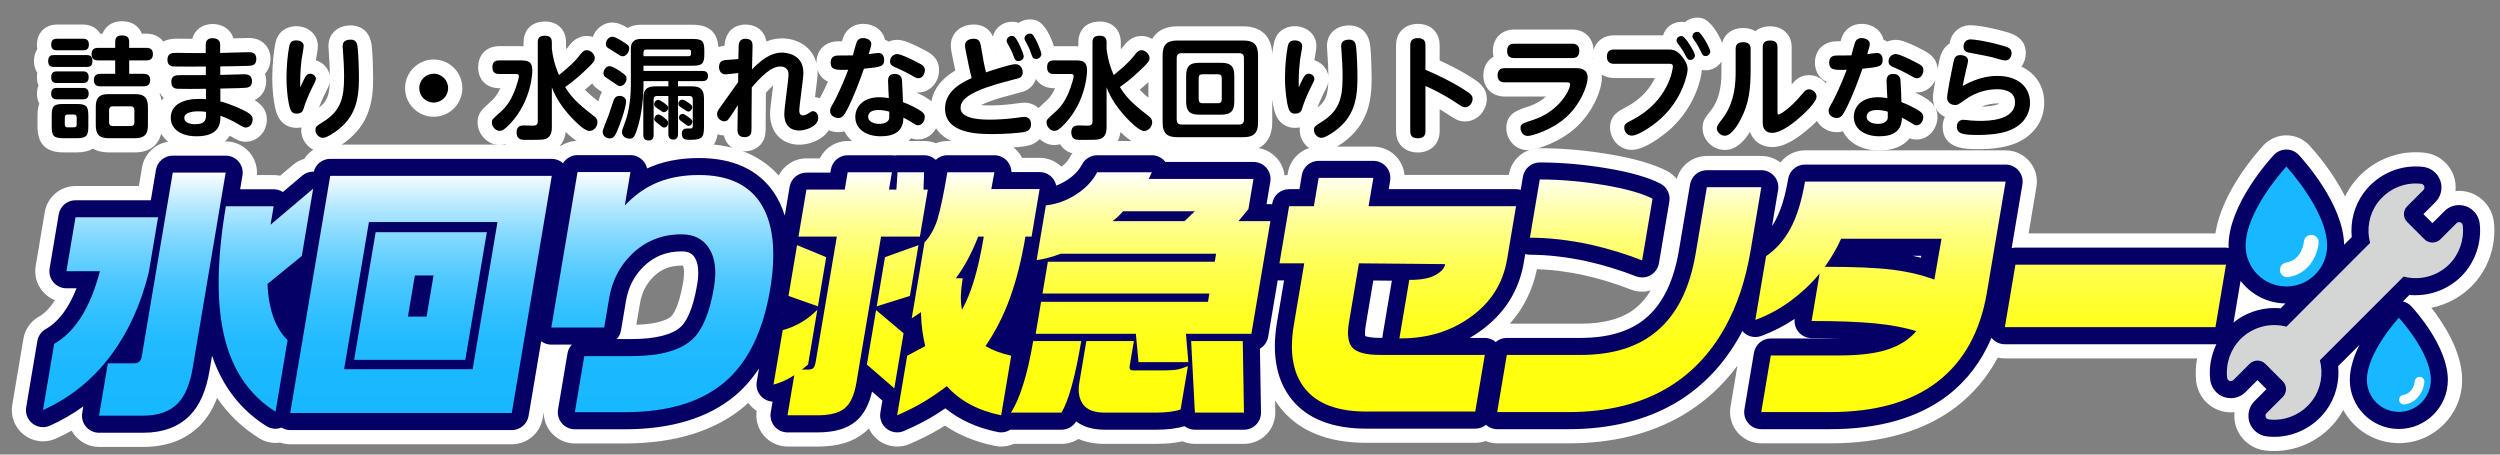
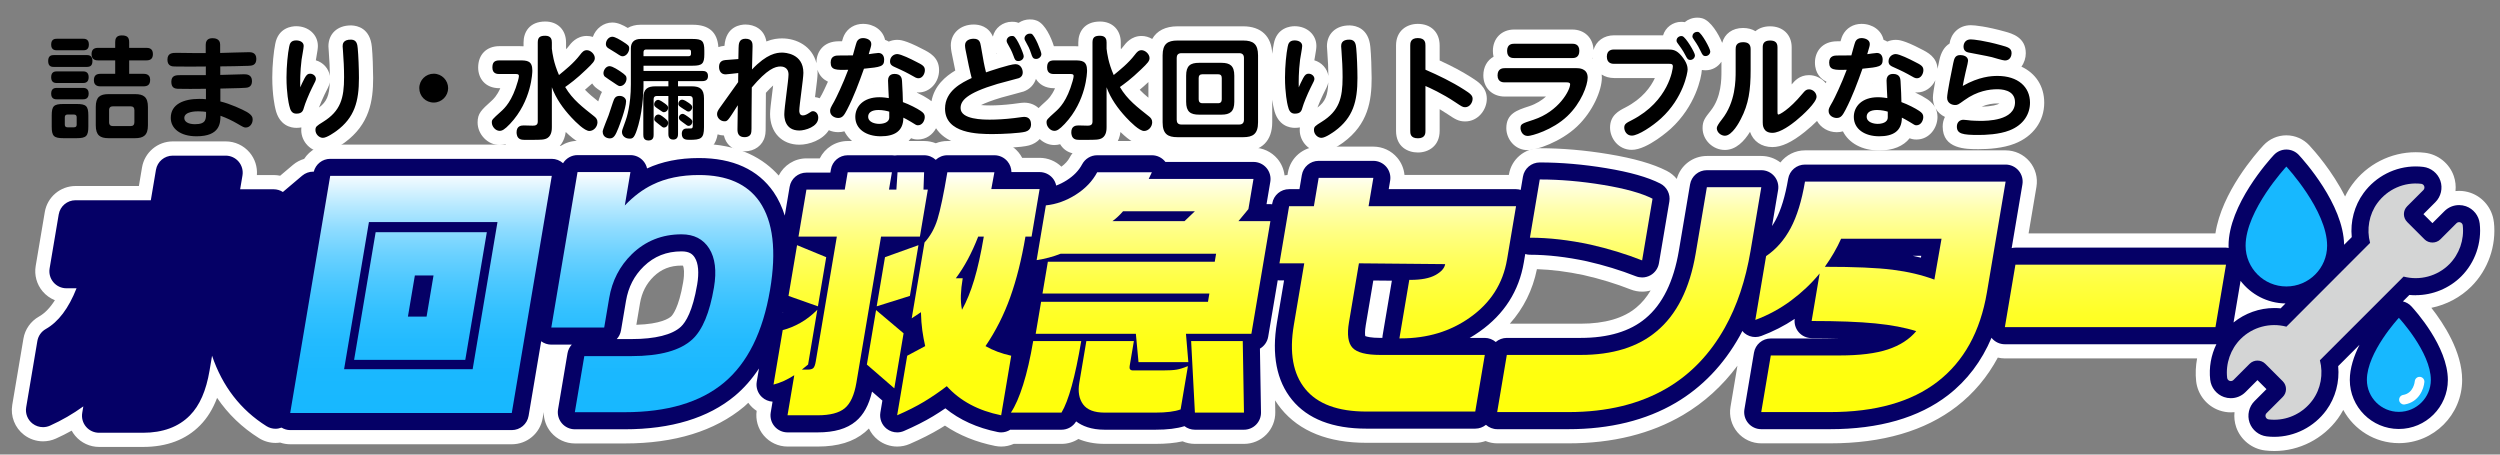
<svg xmlns="http://www.w3.org/2000/svg" xmlns:xlink="http://www.w3.org/1999/xlink" id="_レイヤー_1" data-name="レイヤー 1" width="440" height="80" viewBox="0 0 440 80">
  <rect x="0" y="0" width="440" height="80" fill="#808080" stroke="none" />
  <defs>
    <style>
      .cls-1 {
        fill: url(#_名称未設定グラデーション_82-4);
      }

      .cls-2 {
        fill: url(#_名称未設定グラデーション_82-6);
      }

      .cls-3 {
        fill: url(#_名称未設定グラデーション_82-5);
      }

      .cls-4 {
        fill: url(#_名称未設定グラデーション_82-2);
      }

      .cls-5 {
        fill: url(#_名称未設定グラデーション_82-3);
      }

      .cls-6 {
        fill: url(#_名称未設定グラデーション_94-2);
      }

      .cls-7 {
        fill: url(#_名称未設定グラデーション_94-3);
      }

      .cls-8 {
        fill: #17b8ff;
      }

      .cls-9 {
        fill: #050066;
      }

      .cls-10 {
        fill: #fff;
      }

      .cls-11 {
        fill: #d4d5d5;
      }

      .cls-12 {
        fill: url(#_名称未設定グラデーション_94);
      }

      .cls-13 {
        fill: url(#_名称未設定グラデーション_82);
      }
    </style>
    <linearGradient id="_名称未設定グラデーション_94" data-name="名称未設定グラデーション 94" x1="31.343" y1="73.157" x2="31.343" y2="30.289" gradientUnits="userSpaceOnUse">
      <stop offset="0" stop-color="#17b8ff" />
      <stop offset=".173" stop-color="#1ab8ff" />
      <stop offset=".31" stop-color="#23bbff" />
      <stop offset=".433" stop-color="#34c1ff" />
      <stop offset=".549" stop-color="#4cc8ff" />
      <stop offset=".66" stop-color="#6ad1ff" />
      <stop offset=".767" stop-color="#8fdcff" />
      <stop offset=".87" stop-color="#bbeaff" />
      <stop offset=".969" stop-color="#edf9ff" />
      <stop offset="1" stop-color="#fff" />
    </linearGradient>
    <linearGradient id="_名称未設定グラデーション_94-2" data-name="名称未設定グラデーション 94" x1="74.095" y1="73.157" x2="74.095" y2="30.289" xlink:href="#_名称未設定グラデーション_94" />
    <linearGradient id="_名称未設定グラデーション_94-3" data-name="名称未設定グラデーション 94" x1="116.561" y1="73.157" x2="116.561" y2="30.289" xlink:href="#_名称未設定グラデーション_94" />
    <linearGradient id="_名称未設定グラデーション_82" data-name="名称未設定グラデーション 82" x1="159.557" y1="73.091" x2="159.557" y2="30.317" gradientUnits="userSpaceOnUse">
      <stop offset="0" stop-color="#ffff0b" />
      <stop offset=".17" stop-color="#ffff0e" />
      <stop offset=".303" stop-color="#ffff17" />
      <stop offset=".424" stop-color="#ffff28" />
      <stop offset=".538" stop-color="#ffff40" />
      <stop offset=".646" stop-color="#ffff5e" />
      <stop offset=".751" stop-color="#ffff83" />
      <stop offset=".853" stop-color="#ffffaf" />
      <stop offset=".949" stop-color="#ffffe1" />
      <stop offset="1" stop-color="#fff" />
    </linearGradient>
    <linearGradient id="_名称未設定グラデーション_82-2" data-name="名称未設定グラデーション 82" x1="200.753" y1="73.091" x2="200.753" y2="30.317" xlink:href="#_名称未設定グラデーション_82" />
    <linearGradient id="_名称未設定グラデーション_82-3" data-name="名称未設定グラデーション 82" x1="246" y1="73.091" x2="246" y2="30.317" xlink:href="#_名称未設定グラデーション_82" />
    <linearGradient id="_名称未設定グラデーション_82-4" data-name="名称未設定グラデーション 82" x1="286.746" y1="73.091" x2="286.746" y2="30.317" xlink:href="#_名称未設定グラデーション_82" />
    <linearGradient id="_名称未設定グラデーション_82-5" data-name="名称未設定グラデーション 82" x1="330.962" y1="73.091" x2="330.962" y2="30.317" xlink:href="#_名称未設定グラデーション_82" />
    <linearGradient id="_名称未設定グラデーション_82-6" data-name="名称未設定グラデーション 82" x1="372.317" y1="73.091" x2="372.317" y2="30.317" xlink:href="#_名称未設定グラデーション_82" />
  </defs>
  <path class="cls-10" d="M438.913,39.055c-.263-2.334-1.866-4.343-4.088-5.119-.652-.227-1.333-.342-2.022-.342-.213,0-.425.011-.635.032.093-.88-.002-1.782-.3-2.639-.764-2.213-2.759-3.822-5.084-4.1-.536-.064-1.081-.096-1.621-.096-4.396,0-8.581,2.135-11.19,5.709-.48.657-.891,1.358-1.241,2.086-2.238-4.482-5.4-8.042-6.304-9.014-1.041-1.119-2.5-1.754-4.027-1.754-1.528,0-2.987.636-4.027,1.754-1.313,1.412-7.372,8.28-8.461,15.509h-32.884l1.384-8.203c.27-1.596-.178-3.23-1.223-4.466-1.045-1.236-2.582-1.949-4.2-1.949h-35.31c-1.747,0-3.317.829-4.331,2.132-.954-.735-2.131-1.145-3.356-1.145h-9.581c-2.497,0-4.655,1.677-5.303,4.041-.472-.578-1.066-1.066-1.762-1.42-2.433-1.24-5.785-2.204-10.251-2.946-4.147-.689-8.217-1.038-12.096-1.038-2.685,0-4.977,1.938-5.423,4.585l-.019.115h-18.371c-.104-1.107-.543-2.167-1.275-3.033-1.045-1.236-2.582-1.949-4.2-1.949h-9.626c-2.685,0-4.977,1.938-5.423,4.585l-.068.405c-.176.009-.345.046-.517.072-.123-1.067-.549-2.087-1.256-2.924-1.045-1.236-2.582-1.949-4.2-1.949h-14.486c-.956-.751-2.148-1.175-3.398-1.175h-9.626c-2.033,0-3.899,1.121-4.854,2.915-.318.598-.803,1.122-1.453,1.6-1.021-.99-2.391-1.554-3.827-1.554h-3.078c-.18-.346-.398-.675-.652-.981-1.045-1.255-2.594-1.98-4.227-1.98h-8.276c-.72,0-1.412.139-2.047.395-.645-.258-1.338-.395-2.046-.395h-4.678c-.167,0-.333.008-.496.022-.163-.015-.328-.022-.493-.022h-7.782c-2.133,0-4.019,1.224-4.928,3.055h-2.335c-2.117,0-3.975,1.215-4.891,3.023-2.499-2.813-6.792-5.589-14.028-5.589-2.932,0-5.635.411-8.05,1.216-1.036-1.103-2.485-1.733-4.007-1.733h-9.311c-1.091,0-2.109.333-2.973.891-.501-.148-1.023-.232-1.556-.232h-38.999c-1.91,0-3.607.992-4.597,2.511-.701.213-1.37.552-1.953,1.045l-2.27,1.92c-.37-.078-.75-.118-1.134-.118h-2.962c.11-1.435-.346-2.864-1.284-3.973-1.045-1.236-2.582-1.949-4.2-1.949h-9.311c-2.685,0-4.977,1.938-5.423,4.585l-.551,3.265h-11.139c-2.685,0-4.977,1.938-5.423,4.585l-1.602,9.495c-.27,1.596.178,3.23,1.223,4.466.587.695,1.331,1.225,2.156,1.555-.843,1.337-1.786,2.31-2.809,2.885-1.448.815-2.451,2.24-2.727,3.879l-1.967,11.657c-.338,2.002.455,4.028,2.062,5.269.98.757,2.166,1.147,3.362,1.147.766,0,1.535-.16,2.257-.485.951-.428,1.876-.893,2.777-1.396.177.324.387.632.629.918,1.045,1.236,2.582,1.949,4.2,1.949h7.736c4.189,0,7.57-1.283,10.041-3.802,1.258-1.277,2.249-2.876,2.99-4.833,1.929,2.848,4.393,5.218,7.376,7.09.889.558,1.904.841,2.923.841.264,0,.528-.026.791-.064.569.195,1.171.299,1.786.299h38.999c2.685,0,4.977-1.938,5.423-4.585l.183-1.084c-.007,1.3.44,2.571,1.292,3.578,1.045,1.236,2.582,1.949,4.2,1.949h8.771c8.782,0,15.847-2.177,20.997-6.47.259-.216.493-.463.743-.691.211.294.444.575.714.827.239.222.495.421.764.595-.224,1.554.227,3.133,1.244,4.335,1.045,1.236,2.582,1.949,4.2,1.949h5.308c3.55,0,6.265-.825,8.3-2.523.246-.205.481-.422.705-.652.359.771.898,1.461,1.591,2.004.985.772,2.184,1.171,3.394,1.171.739,0,1.482-.149,2.184-.452,2.029-.878,3.846-1.798,5.4-2.735.271-.163.542-.33.812-.501,2.517,1.702,5.468,2.901,8.821,3.579.362.073.727.109,1.09.109.756,0,1.502-.167,2.195-.47h8.418c1.068,0,2.093-.31,2.964-.867,1.226.523,2.749.867,4.638.867h8.906c1.857,0,3.441-.148,4.793-.449.669.289,1.406.449,2.179.449h8.636c1.475,0,2.888-.592,3.922-1.644,1.034-1.052,1.602-2.474,1.577-3.949l-.035-2.069c.324.512.676,1.007,1.063,1.48,3.248,3.977,8.299,5.993,15.015,5.993h19.162c.631,0,1.237-.115,1.805-.313.647.261,1.342.407,2.056.407h12.549c7.739,0,14.517-1.679,20.151-4.993,3.719-2.194,6.924-5.103,9.573-8.671l-1.223,7.249c-.27,1.596.178,3.23,1.223,4.466,1.045,1.236,2.582,1.949,4.2,1.949h12.1c9.215,0,16.719-2.189,22.305-6.507,2.997-2.317,5.399-5.196,7.223-8.587.407.095.826.147,1.251.147h33.82c-.243,1.323-.316,2.68-.162,4.031.263,2.334,1.866,4.343,4.081,5.117.654.229,1.337.345,2.029.345.215,0,.428-.011.639-.033-.092.881.002,1.785.3,2.648.766,2.207,2.76,3.812,5.079,4.09.537.064,1.083.097,1.624.097h.001c4.396-0,8.58-2.136,11.191-5.712.354-.484.663-.996.947-1.521,1.884,3.479,5.566,5.848,9.793,5.848,6.137,0,11.129-4.992,11.129-11.128,0-4.968-3.253-9.932-5.418-12.688,2.652-.541,5.128-1.848,7.046-3.768,2.951-2.951,4.43-7.197,3.957-11.35ZM111.998,57.163l.637-3.773c.322-1.908,1.115-3.456,2.405-4.715,1.366-1.32,2.925-1.934,4.908-1.934.113,0,.198.006.261.013.156.343.304,1.263.024,2.925-.77,4.561-1.898,5.809-2.1,5.998-.357.331-1.818,1.366-6.134,1.486ZM270.498,47.371c2.587.087,5.354.43,8.23,1.048,2.896.657,5.679,1.508,8.272,2.528.649.255,1.332.382,2.013.382.506,0,1.012-.07,1.502-.209-.715,1.202-1.554,2.204-2.515,3-2.251,1.89-5.549,2.849-9.801,2.849h-12.47c2.429-2.711,4.019-5.926,4.769-9.597Z" />
  <g>
-     <path class="cls-10" d="M43.804,6.682c-.387,0-1.566.033-2.717.067-.456-1.514-1.852-2.527-3.65-2.527-1.821,0-3.188,1.033-3.601,2.612-.276-.003-.619-.008-.966-.013-.726-.01-1.475-.021-1.742-.021-1.028,0-1.804.202-2.389.514-.59-.82-1.58-1.393-3.016-1.393h-.764c-.463-1.188-1.55-2.188-3.553-2.188-1.6,0-2.839.85-3.362,2.188h-.402c-.596-.993-1.683-1.602-3.033-1.602h-4.57c-2.082,0-3.535,1.454-3.535,3.535,0,.269.025.527.072.773-.386.572-.6,1.293-.6,2.118,0,.738.192,1.479.596,2.091-.045.242-.069.497-.069.761,0,.526.094,1.011.268,1.443-.181.457-.268.953-.268,1.448,0,.654.147,1.246.414,1.749-.211.59-.316,1.289-.316,2.099v1.934c0,3.062,1.482,4.551,4.531,4.551h2.383c1.173,0,2.115-.221,2.829-.666.735.437,1.661.666,2.757.666h4.668c2.441,0,4.078-1.192,4.592-3.26,1.029,1.655,3.064,2.928,6.223,2.928,2.138,0,4.574-.527,5.844-2.613.012.007.023.014.036.021,1.222.721,1.78,1.049,2.792,1.049,2.046,0,3.711-1.752,3.711-3.906,0-1.409-.697-2.526-2.162-3.43,1.402-.627,2.045-2.001,2.045-3.328,0-.439-.069-.879-.211-1.295.871-.905.973-2.119.973-2.631,0-1.768-1.192-3.672-3.809-3.672ZM28.445,17.693c-.074-.438-.193-.839-.355-1.203.022-.026.044-.053.066-.08.167.295.381.569.646.808-.129.154-.248.312-.356.475Z" />
    <path class="cls-10" d="M259.043,13.678c-1.646-1.053-3.434-2.012-5.664-3.033v-2.634c0-2.314-1.51-3.809-3.848-3.809-1.905,0-3.828,1.178-3.828,3.809v15.02c0,2.811,2.073,3.809,3.848,3.809,1.905,0,3.828-1.178,3.828-3.809v-3.818c.448.264.907.55,1.359.854.003.002.082.055.085.057,1.246.831,1.871,1.248,3.048,1.248,2.278,0,3.809-2.06,3.809-3.984,0-2.042-1.594-3.049-2.637-3.708Z" />
    <path class="cls-10" d="M355.769,11.726c.507-.686.77-1.539.77-2.368,0-2.79-2.435-3.461-3.64-3.793-3.176-.893-5.332-1.128-6.028-1.128-2.221,0-3.519,1.581-3.751,3.232-.892.535-1.494,1.517-1.798,2.937-.004.018-.138.644-.312,1.512-.112-2.088-1.749-2.907-2.914-3.489-3.076-1.615-4.034-1.615-4.443-1.615-.529,0-1.033.11-1.49.309-.205-.125-.425-.229-.657-.31-.354-1.644-1.908-2.811-3.889-2.811-1.444,0-2.682.75-3.31,2.007-.119.236-.213.502-.374,1.059-.091 0-.495,0-.574,0-2.712,0-3.926,1.874-3.926,3.731,0,2.019,1.167,2.931,1.862,3.294.054.028.108.055.162.08-.041.092-.081.181-.121.269-.708-.858-1.779-1.416-2.953-1.416-1.682,0-2.562,1.055-3.038,1.627-.003.004-.006.007-.009.011v-6.54c0-2.208-1.531-3.691-3.809-3.691-1.036,0-1.917.31-2.568.858-.599-.364-1.338-.565-2.178-.565-1.883,0-3.255,1.019-3.675,2.626-.654-1.639-2.022-3.835-3.401-4.295-.061-.02-.122-.038-.184-.054-.25-.063-.513-.094-.782-.094-.857,0-1.631.297-2.221.794-.198-.038-.401-.057-.606-.057-1.515,0-2.798,1.001-3.208,2.369h-8.613c-1.812,0-3.181,1.018-3.63,2.583-.069-2.127-1.59-3.599-3.748-3.599h-10.215c-2.208,0-3.75,1.55-3.75,3.769,0,.357.041.697.118,1.016-1.112.625-1.797,1.805-1.797,3.281,0,2.196,1.55,3.731,3.77,3.731h7.254c-.728.653-1.703,1.29-2.965,1.704-2.154.698-4.015,1.3-4.015,3.863,0,1.86,1.449,3.867,3.789,3.867,1.487,0,5.769-1.429,8.65-4.159,2.843-2.685,4.377-6.442,4.377-8.614,0-.18-.01-.36-.032-.539.604.396,1.351.618,2.195.618l7.169 0c-.719,1.555-2.195,3.642-5.195,5.183-1.138.58-2.697,1.375-2.697,3.548,0,1.879,1.463,3.906,3.828,3.906,2.792,0,6.81-3.671,6.844-3.702,4.348-3.978,5.408-8.998,5.477-10.31.018-.014.036-.028.053-.042.19.033.395.051.615.051,1.167,0,2.196-.602,2.788-1.51v1.686c0,1.364,0,4.557-1.881,6.923-1.018,1.284-1.439,1.815-1.439,3.077,0,2.086,1.798,3.848,3.926,3.848,1.954,0,3.427-1.57,4.421-3.19.565,1.653,2.009,2.682,3.938,2.682,1.611,0,3.417-.844,5.693-2.666.879-.711,1.589-1.354,2.163-1.933.661,1.178,1.967,1.982,3.467,1.982.406,0,.768-.054,1.093-.15,1.039,2.067,3.381,3.372,6.388,3.372,2.422,0,4.262-.769,5.353-2.158.363.148.729.225,1.19.225,2.292,0,3.711-2.058,3.711-3.965,0-.602-.136-1.106-.336-1.524.384.682.972,1.189,1.644,1.509-.252.505-.394,1.08-.394,1.695,0,3.984,4.104,3.984,6.309,3.984,1.774,0,4.319-.169,6.353-.97,3.262-1.264,5.21-3.961,5.21-7.214,0-2.912-1.512-5.178-4.012-6.343ZM280.257,10.284c.017-.052.034-.105.049-.159.002.068.006.135.011.202-.02-.014-.04-.029-.06-.043ZM329.521,14.666c.007-.018.014-.036.02-.055 0.0.017.001.034.002.052-.007.001-.015.002-.022.002ZM340.555,18.863c-.44-.78-1.088-1.22-1.365-1.409-.519-.356-1.29-.78-2.09-1.158-0-.011-.001-.023-.001-.034.097.007.197.01.303.01,1.403,0,2.623-.874,3.221-2.147-.232,1.269-.433,2.521-.433,3.065,0,.634.133,1.193.364,1.673ZM348.755,18.77c1.06-.449,2.018-.565,2.725-.565.172,0,.314.007.43.018-.368.204-1.243.52-3.155.546Z" />
    <path class="cls-10" d="M237.63,4.476c-.022-.001-.142-.002-.164-.002-2.349,0-3.926,1.476-3.926,3.673,0,.246.018.492.066.995.118,1.513.181,2.931.188,4.217-.205-1.308-1.185-2.375-2.471-2.746.021-.127.051-.292.083-.472.19-1.078.279-1.632.279-2.052,0-1.982-1.646-3.477-3.828-3.477-.727,0-3.143.229-3.679,3.126-.092.447-.186,1.044-.267,1.729-.105-3.078-1.956-4.836-5.112-4.836h-11.562c-2.111,0-3.638.786-4.449,2.227-.567-.333-1.211-.528-1.875-.528-1.826,0-2.818,1.322-3.176,1.8-.142.185-.291.365-.446.54-.011-.081-.021-.158-.031-.231v-.957c0-2.208-1.468-3.691-3.652-3.691-2.822,0-3.828,1.907-3.828,3.691v.67c-.225-.017-.459-.026-.703-.026,0,0-3.576 0-3.596 0-.485-1.562-1.527-3.836-2.896-4.45-.031-.014-.062-.027-.095-.04-.544-.218-.997-.218-1.24-.218-.735,0-1.417.224-1.977.605-.505-.195-.942-.195-1.167-.195-1.645,0-3.023,1.121-3.359,2.614-.785-1.819-2.388-2.126-3.379-2.126-2.332,0-4.023,1.544-4.023,3.672,0,.421.062.802.104,1.057.007.048.015.096.024.143,0,0,.633,3.115.656,3.225-1.705,1.013-3.696,2.675-4.186,5.405-.199-.169-.375-.289-.489-.366-.519-.356-1.29-.78-2.09-1.158-0-.011-.001-.023-.001-.034.097.007.197.01.303.01,1.992,0,3.613-1.761,3.613-3.926,0-2.258-1.713-3.115-2.92-3.717-3.076-1.615-4.034-1.615-4.443-1.615-.529,0-1.033.11-1.49.309-.205-.125-.425-.229-.657-.31-.354-1.644-1.908-2.811-3.889-2.811-1.444,0-2.682.75-3.311,2.007-.118.236-.213.502-.374,1.059-.091 0-.495,0-.574,0-2.712,0-3.926,1.874-3.926,3.731,0,.044 0.0.087.001.129-.748-2.988-3.483-4.368-6.051-4.368-.728,0-1.652.088-2.762.54-.363-2.182-2.139-2.981-3.683-2.981-.818,0-3.438.273-3.693,3.756-.029.002-.055.003-.079.005-.352.033-.683.106-.991.213-.193-2.646-1.68-3.936-4.529-3.936h-9.18c-.849,0-1.61.201-2.243.563-.853-.509-1.759-.954-2.718-.954-1.553,0-2.916,1.074-3.423,2.53-.343-.108-.701-.167-1.064-.167-1.826,0-2.818,1.322-3.176,1.8-.142.185-.291.365-.446.54-.011-.081-.021-.158-.031-.231v-.957c0-2.208-1.468-3.691-3.652-3.691-2.822,0-3.828,1.907-3.828,3.691v.67c-.225-.017-.459-.026-.703-.026h-3.535c-2.278,0-3.75,1.48-3.75,3.769,0,1.808,1.16,3.633,3.75,3.633h.148c-.618,1.381-1.23,1.937-1.568,2.244-1.767,1.592-2.428,2.188-2.428,3.791,0,2.112,1.807,3.965,3.867,3.965.368,0,.709-.054,1.029-.148.427.726,1.086,1.265,1.911,1.524.624.208,1.188.208,1.785.208l.822-.002c2.054,0,3.085,0,4.24-.727.754-.483,1.632-1.41,1.858-3.153,1.669,1.633,2.916,2.317,4.156,2.317.215,0,.428-.019.635-.055.731.896,1.863,1.364,2.954,1.364.656,0,1.198-.148,1.649-.389.54.274,1.161.428,1.827.428.523,0,.972-.087,1.359-.24.583.387,1.283.572,1.98.572.806,0,1.643-.268,2.284-.831.605.456,1.351.675,2.072.675.407,0,.822-.071,1.215-.215.453.159.999.254,1.656.254,1.361,0,4.369,0,4.943-3.458.349.119.719.187,1.101.196.187.815.574,1.37.919,1.723.477.489,1.336,1.071,2.719,1.071,1.779,0,3.208-1.06,3.581-2.647.149-.573.149-.84.149-3.954,0-1.188.012-2.487.027-3.701.51-.569.932-.987,1.275-1.293-.046.376-.093.753-.134,1.078-.253,2.008-.406,3.276-.406,3.956,0,3.224,2.072,5.391,5.156,5.391,1.731,0,4.075-.821,5.186-2.551.5.22,1.058.344,1.645.344.406,0,.768-.054,1.093-.149,1.039,2.067,3.381,3.372,6.388,3.372,2.422,0,4.262-.769,5.353-2.158.363.148.729.225,1.19.225,1.481,0,2.597-.859,3.202-1.981,1.501,2.342,4.833,3.524,9.958,3.524,1.417,0,4.991-.124,6.4-.498.769-.21,1.41-.599,1.889-1.121.694.648,1.602,1.053,2.565,1.053.368,0,.709-.054,1.029-.148.427.726,1.086,1.265,1.911,1.524.624.208,1.188.208,1.786.208l.821-.002c2.054,0,3.085,0,4.24-.727.754-.483,1.632-1.411,1.858-3.153,1.669,1.633,2.916,2.318,4.156,2.318.668,0,1.304-.183,1.862-.501.871,1.037,2.234,1.595,4.012,1.595h11.562c3.252,0,5.117-1.865,5.117-5.117v-3.967c.123.878.25,1.423.287,1.568.662,3.046,2.803,3.375,3.693,3.375.312,0,.606-.026.884-.077-.016.148-.024.304-.024.468,0,2.096,1.744,3.867,3.809,3.867,1.039,0,2.12-.463,3.732-1.598.013-.009.097-.068.11-.078,4.399-3.226,5.006-7.363,5.006-11.352,0-1.536-.093-4.168-.225-5.461-.301-3.31-2.564-3.757-3.556-3.796ZM105.509,17.198c-.039.111-.122.356-.22.647-.857-.682-1.646-1.328-2.332-2.049.384-.319.807-.687,1.269-1.112.128.204.278.393.448.563.031.031.062.061.095.091.211.19.498.393,1.18.845-.171.302-.317.64-.439,1.015ZM144.656,16.606c-.145.252-.275.477-.391.687-.267-.103-.544-.17-.824-.201.021-.168.042-.33.061-.481.245-1.92.395-3.131.395-3.796,0-.184-.006-.363-.019-.538.355,1.15,1.153,1.74,1.681,2.015.053.028.107.055.162.08-.514,1.15-.945,2.015-1.065,2.234ZM153.784,14.666c.007-.018.014-.037.02-.055.001.017.001.035.002.052-.007.001-.014.002-.022.002ZM175.473,9.478c-.017.005-.034.01-.052.015l-.028-.161c.027.049.054.097.08.146ZM184.122,17.775c-.545.491-.985.888-1.333,1.248-.649-.602-1.527-.954-2.536-.954-.286,0-.466.018-2.064.234-1.292.159-2.761.255-3.932.255-.659,0-1.183-.025-1.599-.063.708-.349,1.828-.801,3.584-1.325.312-.09,1.271-.345,2.131-.574.865-.23,1.641-.441,1.806-.497,1.056-.389,1.817-1.193,2.143-2.21.574.952,1.625,1.641,3.218,1.641h.148c-.618,1.381-1.23,1.937-1.568,2.244ZM202.12,17.198c-.551-.456-1.064-.911-1.531-1.401.456-.379.966-.826,1.531-1.356v2.757ZM231.871,18.928c.239-.626.647-1.603.981-2.272.543-1.054.82-1.591.927-2.157-.084,2.34-.542,3.421-1.908,4.429Z" />
-     <circle class="cls-10" cx="76.333" cy="15.511" r="5.039" />
    <path class="cls-10" d="M61.893,4.476c-.022-.001-.142-.002-.164-.002-2.349,0-3.926,1.476-3.926,3.673,0,.245.018.491.066.995.118,1.513.181,2.931.188,4.217-.205-1.308-1.185-2.375-2.471-2.746.021-.127.051-.293.083-.473.19-1.077.279-1.631.279-2.051,0-1.982-1.646-3.477-3.828-3.477-.728,0-3.143.229-3.679,3.126-.259,1.25-.521,3.677-.521,5.897,0,3.155.469,5.191.545,5.492.662,3.046,2.803,3.375,3.693,3.375.312,0,.606-.026.884-.077-.016.148-.024.304-.024.468,0,2.096,1.744,3.867,3.809,3.867,1.039,0,2.12-.463,3.731-1.597.013-.009.097-.068.11-.078,4.399-3.226,5.006-7.363,5.006-11.352,0-1.537-.093-4.168-.225-5.461-.301-3.31-2.564-3.757-3.556-3.796ZM56.134,18.928c.239-.626.647-1.603.981-2.272.543-1.054.82-1.591.927-2.157-.084,2.34-.542,3.421-1.908,4.429Z" />
  </g>
  <path d="M9.512,11.78c-.371,0-1.035-.02-1.035-1.035,0-.938.527-1.055,1.035-1.055h5.723c.293,0,1.035,0,1.035.996,0,.801-.293,1.094-1.035,1.094h-5.723ZM10.039,8.85c-.293,0-1.035,0-1.035-.996s.664-1.035,1.035-1.035h4.57c.293,0,1.035,0,1.035,1.016,0,.977-.645,1.016-1.035,1.016h-4.57ZM10.039,14.612c-.312,0-1.035,0-1.035-1.016,0-.957.605-1.035,1.035-1.035h4.512c.312,0,1.055,0,1.055,1.016s-.703,1.035-1.055,1.035h-4.512ZM10.039,17.483c-.293,0-1.035,0-1.035-.996s.684-1.016,1.035-1.016h4.512c.312,0,1.055,0,1.055.996,0,1.016-.742,1.016-1.094,1.016h-4.473ZM15.547,22.268c0,1.66-.352,2.051-2.031,2.051h-2.383c-1.68,0-2.031-.391-2.031-2.051v-1.934c0-1.66.352-2.031,2.051-2.031h2.344c1.66,0,2.051.352,2.051,2.031v1.934ZM13.496,20.628c0-.254-.117-.469-.469-.469h-1.152c-.312,0-.469.176-.469.469v1.309c0,.312.156.469.469.469h1.152c.352,0,.469-.195.469-.469v-1.309ZM25.723,8.421c.41,0,1.191.039,1.191,1.094,0,.938-.566,1.113-1.191,1.113h-2.988v2.363h2.5c.273,0,1.191,0,1.191,1.035,0,.84-.371,1.172-1.191,1.172h-7.52c-.273,0-1.191,0-1.191-1.055,0-.82.371-1.152,1.191-1.152h2.559v-2.363h-2.988c-.273,0-1.172,0-1.172-1.055,0-.82.371-1.152,1.172-1.152h2.988v-.996c0-.508.117-1.191,1.133-1.191.879,0,1.328.254,1.328,1.191v.996h2.988ZM26.036,22.054c0,1.738-.762,2.266-2.266,2.266h-4.668c-1.484,0-2.246-.508-2.246-2.266v-3.223c0-1.758.742-2.266,2.246-2.266h4.668c1.504,0,2.266.508,2.266,2.266v3.223ZM23.653,19.397c0-.469-.234-.684-.664-.684h-3.105c-.43,0-.684.195-.684.684v2.109c0,.508.273.684.684.684h3.105c.43,0,.664-.215.664-.684v-2.109ZM38.765,13.186c.664,0,3.555-.117,4.141-.117.449,0,1.445,0,1.445,1.211,0,1.094-.82,1.152-1.152,1.172-.156.02-1.191.078-4.414.137v2.266c1.719.41,3.887,1.406,4.668,1.855.918.547,1.016.957,1.016,1.328,0,.742-.508,1.406-1.211,1.406-.312,0-.43-.059-1.523-.703-.801-.469-1.836-.977-2.93-1.367-.02,1.25-.059,3.613-4.219,3.613-2.891,0-4.531-1.387-4.531-3.242,0-2.422,2.305-3.34,5-3.34.586,0,.898.02,1.191.059v-1.836c-1.328.02-4.395.039-4.98,0-.391-.039-1.113-.078-1.113-1.23,0-1.172.879-1.172,1.621-1.172h4.453v-1.523c-1.562.02-3.984.039-5.449,0-.41,0-1.309-.02-1.309-1.191,0-1.211.898-1.211,1.66-1.211.508,0,2.793.039,3.242.039h1.836v-1.465c0-1.133.898-1.152,1.23-1.152.41,0,1.309.117,1.309,1.133v1.465c.801-.02,4.336-.137,5.059-.137.332,0,1.309,0,1.309,1.172s-.801,1.211-1.445,1.23c-1.152.039-3.594.098-4.902.098v1.504ZM34.917,19.593c-.391,0-2.48,0-2.48,1.172,0,.645.664,1.094,1.875,1.094,1.973,0,1.973-.859,1.953-2.168-.293-.039-.703-.098-1.348-.098ZM53.604,13.772c.352-.645.586-.801.977-.801.527,0,1.016.41,1.016.898,0,.254-.059.391-.703,1.641-.527,1.055-1.23,2.793-1.367,3.32-.176.625-.312,1.172-1.367,1.172-.742,0-1.055-.508-1.25-1.406-.098-.391-.488-2.188-.488-4.961,0-2.012.234-4.258.469-5.391.098-.527.273-1.133,1.23-1.133.625,0,1.328.273,1.328.977,0,.391-.332,2.051-.371,2.402-.273,2.207-.254,3.906-.234,4.883.137-.332.488-1.094.762-1.602ZM62.959,8.499c.117,1.152.215,3.672.215,5.234,0,4.102-.762,6.973-3.984,9.336-.254.176-1.641,1.191-2.363,1.191-.645,0-1.309-.625-1.309-1.367,0-.605.195-.723,1.348-1.445,3.086-1.914,3.691-4.16,3.691-7.871,0-1.523-.078-3.125-.195-4.629-.039-.41-.059-.605-.059-.801,0-.371.059-1.211,1.523-1.172.977.039,1.074.879,1.133,1.523ZM78.872,15.511c0,1.367-1.113,2.539-2.539,2.539s-2.539-1.133-2.539-2.539c0-1.426,1.152-2.539,2.539-2.539,1.426,0,2.539,1.172,2.539,2.539ZM87.911,13.03c-.371,0-1.25-.02-1.25-1.133,0-.879.312-1.27,1.25-1.27h3.535c1.328,0,2.246.059,2.246,1.797,0,.273-.098,5.312-3.926,9.375-.977,1.035-1.406,1.23-1.836,1.23-.703,0-1.367-.742-1.367-1.465,0-.488.02-.508,1.602-1.934.645-.586,1.992-1.816,2.988-5.371.117-.41.176-.723.176-.879,0-.215-.098-.352-.488-.352h-2.93ZM97.129,8.597c.098.781.293,2.422,1.25,4.609,1.094-.898,2.559-2.051,3.711-3.555.352-.469.664-.82,1.191-.82.645,0,1.406.684,1.406,1.387,0,.508-.293.859-1.504,2.012-1.758,1.699-2.949,2.539-3.711,3.086,1.309,2.246,3.145,3.594,5.078,5.137.332.254.605.547.605,1.055,0,.84-.684,1.543-1.426,1.543-.84,0-2.383-1.543-3.184-2.402-1.445-1.562-2.695-3.301-3.418-5.293v6.992c0,.391,0,1.445-.762,1.934-.527.332-1.152.332-2.891.332-1.172,0-1.523.02-1.816-.078-.684-.215-.742-.938-.742-1.25,0-1.074.742-1.211,1.25-1.211.117,0,1.309.039,1.562.039.332,0,.918,0,.918-.684V7.483c0-.938.41-1.191,1.328-1.191,1.074,0,1.152.742,1.152,1.191v1.113ZM107.105,20.315c.117-.371.645-1.953.762-2.285.254-.781.469-1.152,1.211-1.152.605,0,1.113.43,1.113.938,0,1.211-1.191,4.316-1.348,4.707-.527,1.328-.82,1.836-1.523,1.836-.176,0-1.25-.078-1.25-1.211,0-.332.879-2.383,1.035-2.832ZM107.984,14.534c-.254-.176-1.348-.879-1.543-1.055-.117-.117-.234-.332-.234-.605,0-.508.43-1.23,1.074-1.23.566,0,1.699.801,1.914.938.938.645,1.074.82,1.074,1.25,0,.625-.449,1.23-1.016,1.309-.332.059-.43-.039-1.27-.605ZM109.605,9.905c-.273,0-.371-.039-1.191-.586-.215-.137-1.23-.742-1.426-.879-.352-.254-.352-.586-.352-.703,0-.586.469-1.27,1.133-1.27.488,0,1.387.566,1.797.82,1.016.645,1.172.781,1.172,1.211,0,.117,0,.215-.02.293-.215.84-.801,1.113-1.113,1.113ZM117.632,14.28h-4.375v.938c0,.059-.039,3.77-.898,6.777-.664,2.344-.977,2.402-1.562,2.402-.801,0-1.328-.527-1.328-1.152,0-.273.02-.312.625-1.973.195-.508.938-2.793.938-6.406v-6.367c0-1.035.586-1.641,1.699-1.641h9.18c1.66,0,2.051.352,2.051,2.051v.625c0,1.68-.371,2.031-2.051,2.031h-8.652v.918h10.332c.488,0,1.016.117,1.016.898,0,.586-.293.898-1.016.898h-4.258v.918h2.441c1.406,0,2.129.469,2.129,2.109v5.098c0,1.992-.547,2.207-2.539,2.207-.645,0-1.367-.039-1.367-1.074,0-.547.273-.918.859-.918.078,0,.801,0,.859-.02.176-.059.215-.215.215-.449v-4.688c0-.371-.195-.566-.566-.566h-2.031v6.66c0,.254,0,1.016-.84,1.016-.859,0-.859-.762-.859-1.016v-6.66h-2.031c-.371,0-.566.176-.566.566v6.23c0,.352-.02,1.035-.898,1.035s-.918-.645-.918-1.055v-6.367c0-1.641.742-2.109,2.109-2.109h2.305v-.918ZM113.257,9.886h7.969c.195,0,.391-.098.391-.391v-.41c0-.273-.176-.371-.391-.371h-7.5c-.312,0-.469.156-.469.469v.703ZM116.87,19.749c-.195,0-.215,0-1.191-.684-.391-.273-.547-.41-.547-.684,0-.41.312-.801.703-.801.293,0,.938.449,1.191.645.332.254.566.43.566.723,0,.527-.43.801-.723.801ZM116.87,22.444c-.234,0-.234-.02-1.152-.762-.508-.41-.566-.469-.566-.723,0-.391.293-.801.723-.801.156,0,.371.02,1.133.645.391.332.586.508.586.82,0,.449-.312.82-.723.82ZM121.187,19.632c-.195,0-.254-.039-.918-.469-.781-.508-.879-.566-.879-.898,0-.371.293-.723.684-.723.312,0,.84.352,1.172.586.371.273.586.449.586.742,0,.391-.312.762-.645.762ZM121.187,22.151c-.176,0-.215,0-1.133-.703-.391-.293-.566-.41-.566-.742,0-.371.293-.664.645-.664.117,0,.254,0,.957.508.684.469.762.664.762.879,0,.371-.273.723-.664.723ZM129.932,12.854c-.352.039-2.012.234-2.207.234-1.172,0-1.172-1.152-1.172-1.328,0-.996.703-1.152,1.113-1.191.352-.02,1.973-.137,2.285-.176l.039-1.934c.02-.664.02-1.641,1.211-1.641,1.25,0,1.25.859,1.25,1.328,0,.332-.098,3.633-.098,4.082,2.617-2.773,4.336-2.969,5.293-2.969.488,0,3.75.137,3.75,3.555,0,1.055-.723,5.723-.723,6.68,0,.176.02.82.625.82.41,0,.762-.215,1.133-.449.332-.234.43-.293.664-.293.391,0,.918.352.918,1.152,0,1.602-2.344,2.246-3.32,2.246-2.656,0-2.656-2.441-2.656-2.891,0-1.113.742-5.957.742-6.953,0-1.367-1.133-1.426-1.406-1.426-.957,0-2.324.449-5.059,3.691-.02,1.465-.039,3.145-.039,4.648,0,2.754,0,3.066-.078,3.359-.078.371-.43.742-1.152.742-.977,0-1.27-.586-1.25-1.406l.059-4.219c-1.777,2.793-1.816,2.832-2.363,2.832-.645,0-1.289-.566-1.289-1.27,0-.352.156-.645.488-1.113.879-1.25,2.324-3.242,3.223-4.512l.02-1.602ZM149.068,19.339c-.469.879-.762,1.426-1.543,1.426-.625,0-1.426-.41-1.426-1.23,0-.391.059-.527.723-1.68.312-.566,1.523-3.047,2.461-5.566-2.109.039-3.086.078-3.086-1.289,0-1.23,1.016-1.23,1.426-1.23.488,0,2.07,0,2.48-.02.117-.371.566-2.148.703-2.422.215-.43.586-.625,1.074-.625.586,0,1.465.273,1.465,1.035,0,.312-.059.488-.449,1.797.273-.039,1.445-.215,1.699-.215.684,0,1.016.527,1.016,1.172,0,1.23-.586,1.309-3.555,1.602-.879,2.461-1.777,4.922-2.988,7.246ZM156.294,14.182c0-1.113.859-1.172,1.152-1.172,1.23,0,1.289.898,1.309,1.25.098,1.484.137,2.793.156,3.711,1.133.41,2.5,1.113,3.125,1.543.488.332.723.586.723,1.074,0,.625-.41,1.465-1.211,1.465-.254,0-.352-.059-1.211-.605-.488-.312-1.191-.664-1.348-.742,0,2.402-1.582,3.281-3.984,3.281-2.539,0-4.473-1.25-4.473-3.418,0-1.777,1.367-3.457,4.258-3.457.684,0,1.387.117,1.641.156-.02-.43-.137-2.598-.137-3.086ZM154.634,19.358c-1.289,0-1.836.508-1.836,1.172,0,1.016,1.25,1.27,1.934,1.27.215,0,1.504-.02,1.738-.859.059-.195.039-.312.039-1.289-.352-.117-1.133-.293-1.875-.293ZM161.197,10.843c1.133.566,1.582.801,1.582,1.504,0,.664-.449,1.426-1.113,1.426-.371,0-.488-.078-1.68-.762-.84-.469-2.168-1.055-2.637-1.27-.293-.137-.703-.332-.703-.938,0-.801.645-1.289,1.27-1.289.645,0,2.5.918,3.281,1.328ZM173.145,10.979c.059.293.254,1.27.391,1.758.312-.117,4.219-1.445,5.176-1.445.977,0,1.289.938,1.289,1.445,0,.566-.312.879-.684,1.016-.176.059-3.164.84-3.77,1.016-5.566,1.66-6.484,3.008-6.484,4.258,0,2.031,4.043,2.031,5.195,2.031,1.074,0,2.656-.078,4.238-.273,1.445-.195,1.641-.215,1.758-.215,1.055,0,1.211.84,1.211,1.309,0,.879-.586,1.191-1.016,1.309-.957.254-4.043.41-5.742.41-2.578,0-8.379-.078-8.379-4.473,0-3.164,2.988-4.59,4.688-5.391-.098-.391-.332-1.289-.508-2.148l-.586-2.891c-.02-.137-.078-.43-.078-.703,0-.918.859-1.172,1.523-1.172.996,0,1.152.586,1.27,1.289l.508,2.871ZM180.176,9.886c0,.527-.469.859-.938.859-.547,0-.645-.293-.859-.898-.352-.977-.703-1.543-1.035-2.148-.078-.137-.176-.312-.176-.547,0-.352.332-.82.938-.82.137,0,.215,0,.293.039.586.234,1.777,3.105,1.777,3.516ZM183.282,9.514c0,.469-.449.859-.918.859-.566,0-.684-.332-.879-.938-.332-.977-.469-1.23-.996-2.168-.078-.117-.176-.312-.176-.527,0-.352.352-.82.938-.82.137,0,.215,0,.312.039.566.254,1.719,3.105,1.719,3.555ZM185.542,13.03c-.371,0-1.25-.02-1.25-1.133,0-.879.312-1.27,1.25-1.27h3.535c1.328,0,2.246.059,2.246,1.797,0,.273-.098,5.312-3.926,9.375-.977,1.035-1.406,1.23-1.836,1.23-.703,0-1.367-.742-1.367-1.465,0-.488.02-.508,1.602-1.934.645-.586,1.992-1.816,2.988-5.371.117-.41.176-.723.176-.879,0-.215-.098-.352-.488-.352h-2.93ZM194.761,8.597c.098.781.293,2.422,1.25,4.609,1.094-.898,2.559-2.051,3.711-3.555.352-.469.664-.82,1.191-.82.645,0,1.406.684,1.406,1.387,0,.508-.293.859-1.504,2.012-1.758,1.699-2.949,2.539-3.711,3.086,1.309,2.246,3.145,3.594,5.078,5.137.332.254.605.547.605,1.055,0,.84-.684,1.543-1.426,1.543-.84,0-2.383-1.543-3.184-2.402-1.445-1.562-2.695-3.301-3.418-5.293v6.992c0,.391,0,1.445-.762,1.934-.527.332-1.152.332-2.891.332-1.172,0-1.523.02-1.816-.078-.684-.215-.742-.938-.742-1.25,0-1.074.742-1.211,1.25-1.211.117,0,1.309.039,1.562.039.332,0,.918,0,.918-.684V7.483c0-.938.41-1.191,1.328-1.191,1.074,0,1.152.742,1.152,1.191v1.113ZM221.416,21.526c0,2.07-.918,2.617-2.617,2.617h-11.562c-1.699,0-2.617-.547-2.617-2.617v-11.777c0-2.012.859-2.617,2.617-2.617h11.562c1.758,0,2.617.605,2.617,2.617v11.777ZM218.936,10.198c0-.586-.312-.84-.84-.84h-10.156c-.664,0-.84.391-.84.84v10.879c0,.527.234.84.84.84h10.156c.547,0,.84-.273.84-.84v-10.879ZM217.237,17.913c0,1.738-.762,2.266-2.266,2.266h-3.945c-1.504,0-2.266-.508-2.266-2.266v-4.59c0-1.758.742-2.266,2.266-2.266h3.945c1.504,0,2.266.508,2.266,2.266v4.59ZM215.03,13.733c0-.43-.195-.664-.645-.664h-2.754c-.469,0-.664.254-.664.664v3.75c0,.43.215.684.664.684h2.754c.449,0,.645-.254.645-.684v-3.75ZM229.341,13.772c.352-.645.586-.801.977-.801.527,0,1.016.41,1.016.898,0,.254-.059.391-.703,1.641-.527,1.055-1.23,2.793-1.367,3.32-.176.625-.312,1.172-1.367,1.172-.742,0-1.055-.508-1.25-1.406-.098-.391-.488-2.188-.488-4.961,0-2.012.234-4.258.469-5.391.098-.527.273-1.133,1.23-1.133.625,0,1.328.273,1.328.977,0,.391-.332,2.051-.371,2.402-.273,2.207-.254,3.906-.234,4.883.137-.332.488-1.094.762-1.602ZM238.697,8.499c.117,1.152.215,3.672.215,5.234,0,4.102-.762,6.973-3.984,9.336-.254.176-1.641,1.191-2.363,1.191-.645,0-1.309-.625-1.309-1.367,0-.605.195-.723,1.348-1.445,3.086-1.914,3.691-4.16,3.691-7.871,0-1.523-.078-3.125-.195-4.629-.039-.41-.059-.605-.059-.801,0-.371.059-1.211,1.523-1.172.977.039,1.074.879,1.133,1.523ZM250.879,23.03c0,.391,0,1.309-1.328,1.309-1.348,0-1.348-.879-1.348-1.309v-15.02c0-.391,0-1.309,1.328-1.309s1.348.859,1.348,1.309v4.258c2.344,1.016,4.648,2.129,6.816,3.516,1.113.703,1.484,1.035,1.484,1.602,0,.684-.527,1.484-1.309,1.484-.43,0-.566-.098-1.738-.879-2.266-1.523-4.629-2.598-5.254-2.852v7.891ZM277.456,11.995c.391,0,1.973,0,1.973,1.66,0,1.328-1.133,4.473-3.594,6.797-2.598,2.461-6.289,3.477-6.934,3.477-1.016,0-1.289-.996-1.289-1.367,0-.742.234-.82,2.285-1.484,4.473-1.465,6.445-5.215,6.445-6.25,0-.312-.371-.332-.605-.332h-10.898c-.273,0-1.27,0-1.27-1.23,0-1.27.996-1.27,1.27-1.27h12.617ZM276.714,7.698c.293,0,1.25,0,1.25,1.25,0,1.27-.938,1.27-1.25,1.27h-10.215c-.312,0-1.25,0-1.25-1.25,0-1.211.859-1.27,1.25-1.27h10.215ZM284.092,11.233c-.273,0-1.289,0-1.289-1.27,0-1.25,1.016-1.25,1.289-1.25h9.434c.859,0,1.523.039,2.441,1.152s1.055,1.875,1.055,2.363c0,.547-.762,5.02-4.668,8.594-1.484,1.367-4.023,3.047-5.156,3.047-.898,0-1.328-.801-1.328-1.406,0-.645.352-.82,1.348-1.328,6.504-3.34,7.207-9.023,7.207-9.434,0-.469-.312-.469-.684-.469h-9.648ZM298.311,9.729c0,.469-.391.82-.82.82-.449,0-.586-.293-.859-.82-.43-.879-1.094-1.738-1.348-2.09-.215-.273-.215-.43-.215-.488,0-.605.625-.898,1.035-.781.605.176,2.207,2.891,2.207,3.359ZM301.006,9.065c0,.449-.391.801-.82.801-.449,0-.566-.234-.859-.84-.234-.508-.566-1.133-1.113-1.914-.254-.371-.352-.527-.352-.703,0-.352.273-.801.879-.801.02,0,.098,0,.176.02.586.195,2.09,2.93,2.09,3.438ZM305.474,8.636c0-.41.059-1.211,1.309-1.211.879,0,1.328.352,1.328,1.211v3.672c0,3.516-.332,5.996-1.738,8.672-.215.43-1.504,2.91-2.793,2.91-.664,0-1.426-.566-1.426-1.348q0-.391.898-1.523c2.422-3.047,2.422-6.914,2.422-8.477v-3.906ZM312.837,19.71c0,.234,0,.449.176.449.137,0,1.797-.742,4.258-3.711.391-.469.625-.723,1.113-.723.703,0,1.328.605,1.328,1.309,0,.977-2.324,3.164-3.652,4.238-.684.547-2.676,2.109-4.121,2.109-1.699,0-1.699-1.445-1.699-1.836v-13.223c0-.547.156-1.191,1.289-1.191.859,0,1.309.332,1.309,1.191v11.387ZM324.805,19.339c-.469.879-.762,1.426-1.543,1.426-.625,0-1.426-.41-1.426-1.23,0-.391.059-.527.723-1.68.312-.566,1.523-3.047,2.461-5.566-2.109.039-3.086.078-3.086-1.289,0-1.23,1.016-1.23,1.426-1.23.488,0,2.07,0,2.48-.02.117-.371.566-2.148.703-2.422.215-.43.586-.625,1.074-.625.586,0,1.465.273,1.465,1.035,0,.312-.059.488-.449,1.797.273-.039,1.445-.215,1.699-.215.684,0,1.016.527,1.016,1.172,0,1.23-.586,1.309-3.555,1.602-.879,2.461-1.777,4.922-2.988,7.246ZM332.032,14.182c0-1.113.859-1.172,1.152-1.172,1.23,0,1.289.898,1.309,1.25.098,1.484.137,2.793.156,3.711,1.133.41,2.5,1.113,3.125,1.543.488.332.723.586.723,1.074,0,.625-.41,1.465-1.211,1.465-.254,0-.352-.059-1.211-.605-.488-.312-1.191-.664-1.348-.742,0,2.402-1.582,3.281-3.984,3.281-2.539,0-4.473-1.25-4.473-3.418,0-1.777,1.367-3.457,4.258-3.457.684,0,1.387.117,1.641.156-.02-.43-.137-2.598-.137-3.086ZM330.371,19.358c-1.289,0-1.836.508-1.836,1.172,0,1.016,1.25,1.27,1.934,1.27.215,0,1.504-.02,1.738-.859.059-.195.039-.312.039-1.289-.352-.117-1.133-.293-1.875-.293ZM336.934,10.843c1.133.566,1.582.801,1.582,1.504,0,.664-.449,1.426-1.113,1.426-.371,0-.488-.078-1.68-.762-.84-.469-2.168-1.055-2.637-1.27-.293-.137-.703-.332-.703-.938,0-.801.645-1.289,1.27-1.289.645,0,2.5.918,3.281,1.328ZM351.538,13.362c3.633,0,5.742,1.934,5.742,4.707,0,1.953-1.094,3.906-3.613,4.883-1.836.723-4.277.801-5.449.801-2.812,0-3.809-.195-3.809-1.484,0-.762.527-1.191,1.152-1.191.195,0,1.152.117,1.348.137.449.02.996.059,1.582.059,1.172,0,6.152,0,6.152-3.281,0-2.285-2.598-2.285-3.164-2.285-1.289,0-3.477.273-5.762,1.934-1.055.762-1.172.84-1.621.84-.527,0-1.406-.293-1.406-1.289,0-.781.82-4.883,1.074-6.055.176-.82.312-1.445,1.25-1.445.43,0,1.367.156,1.367.996,0,.195-.117.684-.449,2.07-.234.996-.391,1.855-.488,2.363,2.891-1.641,5.02-1.758,6.094-1.758ZM346.87,6.936c.449,0,2.363.195,5.352,1.035,1.133.312,1.816.488,1.816,1.387,0,.391-.195,1.289-1.172,1.289-.371,0-1.973-.508-2.285-.586-.645-.176-4.102-.801-4.121-.82-.293-.059-.879-.234-.879-1.035,0-.098,0-1.27,1.289-1.27Z" />
  <path class="cls-9" d="M425.163,51.953h0c2.995,0,5.92-1.209,8.025-3.316,2.417-2.417,3.628-5.896,3.24-9.302-.156-1.385-1.107-2.577-2.426-3.037-.387-.135-.791-.203-1.201-.203-.975,0-1.891.38-2.581,1.069l-2.11,2.11-1.589-1.588,2.11-2.109c.984-.982,1.326-2.465.872-3.774-.453-1.313-1.637-2.268-3.017-2.433-.438-.052-.883-.079-1.325-.079-3.601,0-7.031,1.752-9.172,4.685-1.624,2.22-2.356,5.018-2.081,7.757l-1.347,1.348c-.105-7.141-7.157-14.935-7.967-15.806-.568-.61-1.363-.957-2.197-.957s-1.629.347-2.197.957c-.816.878-7.977,8.784-7.977,15.968,0,.131.015.259.02.389-.155-.025-.309-.051-.468-.051h-37.064c-.226,0-.444.033-.657.081l1.89-11.2c.147-.871-.097-1.762-.667-2.436s-1.408-1.063-2.291-1.063h-35.31c-1.464,0-2.715,1.057-2.958,2.501-.514,3.047-1.26,5.498-2.217,7.284-.196.366-.406.704-.622,1.031l1.068-6.33c.147-.871-.097-1.762-.667-2.436s-1.408-1.063-2.291-1.063h-9.581c-1.464,0-2.714,1.057-2.958,2.501l-1.967,11.657c-.919,5.446-2.891,9.455-5.875,11.927-2.714,2.279-6.552,3.434-11.408,3.434h-13c-.738,0-1.42.269-1.948.72-.538-.455-1.215-.72-1.93-.72h-2.652c.601-.347,1.188-.724,1.758-1.129,4.303-3.035,6.915-7.124,7.763-12.152l.25-1.484c.267.077.541.13.824.13,3.1,0,6.481.389,10.016,1.148,3.018.685,5.923,1.573,8.633,2.639.354.139.727.208,1.098.208.511,0,1.021-.131,1.476-.388.787-.445,1.332-1.221,1.482-2.113l1.832-10.858c.218-1.292-.428-2.577-1.596-3.172-2.201-1.122-5.316-2.007-9.526-2.707-4.012-.666-7.944-1.004-11.687-1.004-1.464,0-2.714,1.057-2.958,2.501l-.393,2.33c-.267-.077-.541-.13-.824-.13h-22.406l.25-1.484c.147-.871-.097-1.762-.667-2.436-.57-.674-1.408-1.063-2.291-1.063h-9.626c-1.464,0-2.715,1.057-2.958,2.501l-.419,2.481h-1.827c-1.464,0-2.714,1.057-2.958,2.501l-.028.165c-.101-.01-.199-.033-.301-.033h-.679l.663-3.927c.147-.871-.097-1.762-.667-2.436-.57-.674-1.408-1.063-2.291-1.063h-15.503c-.564-.737-1.443-1.175-2.381-1.175h-9.626c-1.109,0-2.127.611-2.648,1.59-.592,1.111-1.484,2.035-2.729,2.825-.609.386-1.219.688-1.838.92-.102-.477-.307-.93-.629-1.311-.57-.674-1.408-1.063-2.291-1.063h-4.957c-.009-.682-.25-1.348-.695-1.881-.57-.684-1.415-1.08-2.305-1.08h-8.276c-.784,0-1.507.303-2.047.807-.554-.517-1.285-.807-2.046-.807h-4.678c-.169,0-.334.014-.496.041-.162-.027-.327-.041-.494-.041h-7.782c-1.464,0-2.714,1.057-2.958,2.501l-.094.555h-4.211c-1.464,0-2.714,1.057-2.958,2.501l-.854,5.064c-.48-1.517-1.12-2.906-1.964-4.138-2.754-3.976-7.176-5.992-13.143-5.992-3.453,0-6.53.62-9.129,1.831-.104-.468-.32-.91-.637-1.285-.57-.674-1.408-1.063-2.291-1.063h-9.311c-1.066,0-2.014.565-2.547,1.427-.545-.484-1.243-.769-1.981-.769h-38.999c-1.383,0-2.564.948-2.897,2.269-.034-.001-.067-.013-.101-.013-.694,0-1.383.24-1.938.709l-3.395,2.871c-.479-.309-1.042-.478-1.625-.478h-5.897l.409-2.423c.147-.871-.097-1.762-.667-2.436-.57-.674-1.408-1.063-2.291-1.063h-9.311c-1.464,0-2.714,1.057-2.958,2.501l-.903,5.349h-13.252c-1.464,0-2.714,1.057-2.958,2.501l-1.602,9.495c-.147.871.097,1.762.667,2.436s1.408,1.063,2.291,1.063h1.781c-1.387,3.522-3.199,5.927-5.409,7.17-.79.444-1.336,1.222-1.487,2.116l-1.967,11.657c-.185,1.092.248,2.197,1.125,2.874.535.413,1.182.625,1.834.625.417,0,.837-.087,1.231-.264,2.086-.939,4.044-2.072,5.868-3.392l-.193,1.145c-.147.871.097,1.762.667,2.436.57.674,1.408,1.063,2.291,1.063h7.736c3.492,0,6.273-1.03,8.26-3.057,1.725-1.751,2.856-4.337,3.458-7.905l.438-2.596c1.82,5.381,5.032,9.541,9.58,12.394.485.304,1.039.459,1.594.459.356,0,.709-.077,1.049-.204.46.274.982.439,1.529.439h38.999c1.464,0,2.714-1.057,2.958-2.501l2.216-13.132c.511.378,1.134.591,1.782.591h3.599c-.382.415-.649.94-.749,1.53l-1.666,9.871c-.147.871.097,1.762.667,2.436s1.408,1.063,2.291,1.063h8.771c8.182,0,14.707-1.982,19.396-5.89,1.61-1.343,3.015-2.961,4.241-4.81l-.395,2.341c-.168.995.176,2.008.915,2.696.518.482,1.181.759,1.869.799l-.322,1.911c-.147.871.097,1.762.667,2.436.57.674,1.408,1.063,2.291,1.063h5.308c2.94,0,5.131-.635,6.698-1.943,1.379-1.151,2.322-2.87,2.866-5.234l1.822,1.579-.354,2.099c-.183,1.084.242,2.182,1.107,2.86.537.421,1.191.639,1.851.639.403,0,.808-.081,1.191-.247,1.927-.834,3.644-1.702,5.102-2.581.733-.442,1.464-.913,2.189-1.409,2.504,2.041,5.597,3.443,9.229,4.177.197.04.396.06.595.06.569,0,1.127-.167,1.612-.477.032.001.063.007.096.007h8.906c1.051,0,2.025-.55,2.568-1.45.003-.005.006-.011.01-.016,1.061.806,2.653,1.466,5.023,1.466h8.906c2.13,0,3.816-.205,5.138-.626.508.393,1.145.626,1.834.626h8.636c.804,0,1.575-.323,2.139-.897s.874-1.35.86-2.154l-.189-11.22c.75-.436,1.3-1.19,1.453-2.096l1.678-9.941c.101.01.199.033.301.033h.814l-1.241,7.359c-.966,5.725-.075,10.319,2.648,13.654,2.75,3.367,7.15,5.074,13.078,5.074h19.162c.709,0,1.365-.252,1.884-.672.545.482,1.241.766,1.978.766h12.549c7.287,0,13.639-1.563,18.881-4.646,4.639-2.737,8.425-6.687,11.251-11.739.166-.295.32-.603.479-.907.114.135.222.274.36.388.546.452,1.224.688,1.912.688.352-0.0.707-.062,1.047-.189,2.085-.777,4.06-1.785,5.886-3.006-.107.833.14,1.675.685,2.319.57.674,1.408,1.063,2.291,1.063,1.769,0,3.409.021,4.914.064h-12.1c-1.464,0-2.715,1.057-2.958,2.501l-1.681,9.965c-.147.871.097,1.762.667,2.436.57.674,1.408,1.063,2.291,1.063h12.1c8.648,0,15.639-2.014,20.776-5.985,3.361-2.599,5.914-5.99,7.657-10.107.021.026.034.056.055.082.57.674,1.408,1.063,2.291,1.063h37.064c.057,0,.111-.012.168-.015-.936,1.927-1.335,4.11-1.09,6.266.156,1.385,1.107,2.577,2.421,3.036.388.136.793.205,1.205.205.975,0,1.891-.38,2.581-1.069l2.11-2.111,1.588,1.589-2.111,2.111c-.98.98-1.322,2.461-.868,3.777.455,1.31,1.638,2.263,3.014,2.427.438.053.884.079,1.326.079h.001c3.601-0,7.03-1.752,9.173-4.686,1.614-2.209,2.348-5.009,2.083-7.758l3.754-3.754c-.971,1.941-1.707,4.092-1.707,6.186,0,4.758,3.871,8.628,8.628,8.628s8.629-3.871,8.629-8.628c0-5.884-5.774-12.261-6.432-12.969-.4-.43-.916-.72-1.475-.859l1.134-1.134c.368.036.738.054,1.109.054ZM122.698,50.096c-.785,4.65-1.998,6.604-2.867,7.416-1.529,1.415-4.528,2.163-8.673,2.163h-2.609c.382-.415.649-.94.749-1.53l.873-5.171c.414-2.45,1.442-4.447,3.134-6.097,1.836-1.774,4.01-2.636,6.645-2.636,1.436,0,1.97.529,2.331,1.098.631.995.776,2.64.419,4.757ZM137.755,54.963c.005-.019.011-.037.016-.057.001 0.0.003.001.004.002l.074.026c-.032.012-.062.018-.093.029ZM243.338,59.055c-.023.138-.037.276-.041.413h-.372c-1.612,0-2.359-.209-2.638-.318-.046-.238-.1-.81.087-1.917l1.327-7.863,3.266.03-1.629,9.655ZM338.081,45.348c-.47-.117-.949-.226-1.437-.327h1.494l-.057.327ZM400.267,54.213c-2.605,0-5.157.917-7.165,2.543l1.237-7.329c1.833,2.383,4.689,3.935,7.909,3.982l-.859.86c-.373-.037-.747-.056-1.123-.056Z" />
  <g>
    <g>
-       <path class="cls-12" d="M27.822,38.233l-1.642,9.73c-1.396,5.61-3.59,10.435-6.581,14.477-3.22,4.324-7.23,7.568-12.033,9.73l1.967-11.657c3.677-2.068,6.36-6.329,8.05-12.785h-5.893l1.602-9.495h14.529ZM39.717,30.383l-5.79,34.313c-.492,2.914-1.371,5.013-2.637,6.299-1.413,1.441-3.454,2.162-6.123,2.162h-7.736l1.555-9.213h4.633c.749,0,1.19-.391,1.323-1.175l5.465-32.386h9.311ZM48.163,36.306l-.547,3.243,7.503-6.346-1.999,11.845-6.051,4.935c.223,4.544,1.406,7.834,3.552,9.871l-2.125,12.597c-4.746-2.977-7.794-7.568-9.146-13.772-1.276-5.765-1.142-13.224.402-22.374h8.411Z" />
      <path class="cls-6" d="M97.116,30.947l-7.043,41.739h-38.999l7.043-41.739h38.999ZM60.561,64.978h22.625l4.371-25.899h-22.625l-4.371,25.899ZM85.682,40.865l-3.791,22.468h-19.567l3.791-22.468h19.567ZM71.795,55.718h3.284l1.222-7.239h-3.284l-1.222,7.239Z" />
      <path class="cls-7" d="M135.526,51.018c-1.253,7.427-3.957,12.872-8.109,16.334-4.153,3.462-9.979,5.194-17.475,5.194h-8.771l1.666-9.871h8.322c5.007,0,8.578-.987,10.71-2.961,1.779-1.661,3.042-4.7,3.788-9.119.492-2.914.21-5.201-.843-6.863-1.055-1.661-2.676-2.491-4.865-2.491-3.419,0-6.329,1.16-8.729,3.478-2.153,2.1-3.489,4.685-4.007,7.756l-.873,5.17h-9.311l4.616-27.356h9.311l-.991,5.875c1.563-1.629,3.194-2.851,4.892-3.666,2.289-1.128,5.009-1.692,8.157-1.692,4.948,0,8.507,1.567,10.677,4.7,2.382,3.478,2.994,8.649,1.836,15.511Z" />
    </g>
    <g>
      <path class="cls-13" d="M156.977,30.317l-.516,3.055h1.304l.201-3.055h4.678l-.111,3.055h.765l-1.396,8.273h-6.837l-4.339,25.711c-.365,2.162-1.044,3.658-2.04,4.489-.995.83-2.587,1.246-4.775,1.246h-5.308l1.189-7.051c-1.277.815-2.495,1.363-3.651,1.645l1.618-9.589c1.001-.25,2.023-.665,3.066-1.246,1.042-.579,2.05-1.355,3.024-2.327l-1.626,9.636-1.095.893h1.035c.45,0,.771-.086.966-.259.193-.172.341-.556.442-1.152l3.712-21.998h-6.747l1.396-8.273h6.747l.516-3.055h7.782ZM145.413,45.265l-1.459,8.649-5.178-1.833,1.507-8.931,5.13,2.115ZM159.031,58.661l-1.634,9.683-4.827-4.183,1.618-9.589,4.843,4.089ZM161.648,43.149l-1.507,8.931-5.842,1.833,1.459-8.649,5.89-2.115ZM175.014,30.317l-.545,2.961h8.501l-1.412,8.367h-1.08c-.677,4.011-1.569,7.568-2.677,10.67-1.109,3.102-2.56,5.97-4.353,8.602,1.312.752,2.821,1.316,4.527,1.692l-1.769,10.482c-4.031-.815-7.221-2.523-9.571-5.123-1.309,1.003-2.639,1.911-3.991,2.726-1.352.815-2.934,1.614-4.745,2.397l1.769-10.482,3.164-1.692c-.207-.909-.374-1.825-.503-2.75-.13-.924-.21-1.998-.244-3.22l-1.622,1.081,2.252-13.349c1.029-1.128,1.793-2.499,2.291-4.113.497-1.614,1.074-4.363,1.729-8.249h8.276ZM168.222,48.978h1.215c-.185,1.097-.293,2.092-.324,2.985s.035,1.747.198,2.562c.818-1.473,1.535-3.235,2.151-5.288.617-2.052,1.178-4.583,1.686-7.591h-.989c-1.117,2.883-2.428,5.328-3.937,7.333Z" />
      <path class="cls-4" d="M190.297,60.024c-1.068,6.33-2.227,10.529-3.475,12.597h-8.906c.76-1.128,1.479-2.766,2.156-4.912.677-2.146,1.267-4.708,1.77-7.685h8.456ZM202.731,30.317l-.558,1.175h18.442l-.896,5.311-1.751,2.115h5.623l-3.347,19.836h-11.515l.419,4.982h-8.771l-.463-4.982h-17.633l.952-5.64h29.373l.246-1.457h-29.373l.944-5.593h29.373l.238-1.41h-27.348c-1.35.533-2.762.909-4.239,1.128l1.626-9.636c1.831-.188,3.585-.814,5.265-1.88,1.679-1.065,2.936-2.381,3.77-3.948h9.626ZM199.563,60.024l-.746,4.418c-.085.502.113.752.593.752h5.218c1.109,0,1.934-.047,2.475-.141.54-.094,1.197-.297,1.97-.611l-1.285,7.615c-1.024.376-2.51.564-4.458.564h-8.906c-1.83,0-3.097-.486-3.802-1.457-.706-.972-.929-2.225-.67-3.76l1.246-7.38h8.366ZM195.792,38.919h12.685l1.823-1.739h-12.64c-.596.69-1.22,1.269-1.868,1.739ZM218.725,60.024l.213,12.597h-8.636l-.663-12.597h9.086Z" />
      <path class="cls-5" d="M265.234,45.688c-.714,4.23-2.893,7.631-6.534,10.2-3.442,2.444-7.486,3.666-12.134,3.666h-.27l1.737-10.294h.18c1.919,0,3.392-.282,4.417-.846,1.024-.564,1.598-1.206,1.72-1.927l-15.18-.141-1.752,10.388c-.365,2.162-.153,3.659.637,4.489.789.831,2.414,1.246,4.873,1.246h18.397l-1.682,9.965h-19.162c-5.008,0-8.592-1.324-10.754-3.972-2.162-2.648-2.834-6.4-2.014-11.257l1.832-10.858h-4.363l1.698-10.059h4.363l.84-4.982h9.626l-.84,4.982h25.954l-1.586,9.401Z" />
      <path class="cls-1" d="M308.102,44.136c-.878,5.202-2.389,9.714-4.533,13.537-2.577,4.606-5.963,8.148-10.159,10.623-4.794,2.82-10.58,4.23-17.357,4.23h-12.549l1.697-10.059h13c5.607,0,10.053-1.379,13.337-4.136,3.556-2.945,5.857-7.521,6.904-13.725l1.967-11.657h9.581l-1.888,11.187ZM289.014,45.829c-2.868-1.128-5.891-2.052-9.067-2.773-3.792-.815-7.351-1.222-10.68-1.222l1.729-10.247c3.599,0,7.33.322,11.195.964,3.865.643,6.75,1.45,8.655,2.421l-1.832,10.858Z" />
      <path class="cls-3" d="M349.696,51.469c-1.164,6.894-4.056,12.127-8.677,15.699-4.621,3.572-10.935,5.358-18.941,5.358h-12.1l1.681-9.965h12.1c3.538,0,6.372-.353,8.5-1.058,2.128-.705,3.793-1.778,4.997-3.22-1.964-.626-4.369-1.081-7.214-1.363-2.847-.282-6.579-.423-11.196-.423l1.412-8.367c-1.436,1.755-3.114,3.345-5.034,4.771-1.92,1.426-4.016,2.562-6.287,3.408l1.896-11.234c1.76-1.191,3.198-2.828,4.315-4.912,1.116-2.084,1.96-4.818,2.531-8.202h35.31l-3.292,19.507ZM341.709,42.021h-17.677c-.725,1.63-1.677,3.275-2.857,4.935,5.218,0,9.192.173,11.923.517,2.73.345,5.181.925,7.353,1.739l1.258-7.192Z" />
      <path class="cls-2" d="M389.921,57.58h-37.064l1.856-10.999h37.064l-1.856,10.999Z" />
    </g>
    <g>
      <path class="cls-8" d="M409.573,43.243c0,3.962-3.212,7.174-7.174,7.174s-7.174-3.212-7.174-7.174c0-6.212,7.174-13.925,7.174-13.925,0,0,7.174,7.713,7.174,13.925Z" />
      <path class="cls-8" d="M427.828,66.861c0,3.109-2.52,5.628-5.628,5.628s-5.628-2.52-5.628-5.628c0-4.874,5.628-10.926,5.628-10.926,0,0,5.628,6.052,5.628,10.926Z" />
      <path class="cls-11" d="M433.447,39.67c-.028-.248-.196-.457-.431-.539-.236-.082-.497-.022-.673.154l-2.85,2.85c-.737.735-2.028.734-2.764-0l-3.068-3.067c-.761-.762-.762-2.002-.001-2.763l2.853-2.852c.176-.176.236-.437.154-.671-.081-.235-.29-.403-.536-.432-2.976-.355-5.931.948-7.721,3.398-1.445,1.975-1.924,4.603-1.275,7l-14.727,14.746c-2.869-.765-5.953.062-8.049,2.158-1.776,1.775-2.666,4.334-2.38,6.845.028.248.196.457.431.539.235.082.497.022.673-.154l2.851-2.852c.761-.76,2.001-.76,2.762-0l3.069,3.07c.369.369.572.859.572,1.381,0,.521-.203,1.012-.572,1.381l-2.852,2.851c-.176.176-.236.436-.155.671.081.235.29.403.536.432.324.039.648.058.971.058,2.633-0,5.155-1.272,6.75-3.456,1.44-1.971,1.92-4.591,1.287-7.012l14.729-14.729c2.867.759,5.944-.069,8.034-2.161,1.776-1.776,2.666-4.335,2.38-6.846Z" />
    </g>
-     <path class="cls-10" d="M402.56,48.794c-.623,0-1.173-.45-1.279-1.085-.118-.707.36-1.376,1.067-1.494,2.822-.47,3.128-3.564,3.139-3.695.063-.711.691-1.242,1.401-1.183.712.059,1.243.678,1.188,1.39-.139,1.81-1.426,5.404-5.301,6.05-.072.012-.144.018-.215.018Z" />
    <path class="cls-10" d="M423.094,71.191c-.407,0-.766-.294-.835-.708-.077-.462.235-.898.696-.975,1.841-.307,2.041-2.325,2.048-2.411.041-.464.451-.811.914-.772.464.038.811.442.775.907-.091,1.181-.931,3.526-3.459,3.948-.047.008-.094.012-.14.012Z" />
  </g>
</svg>